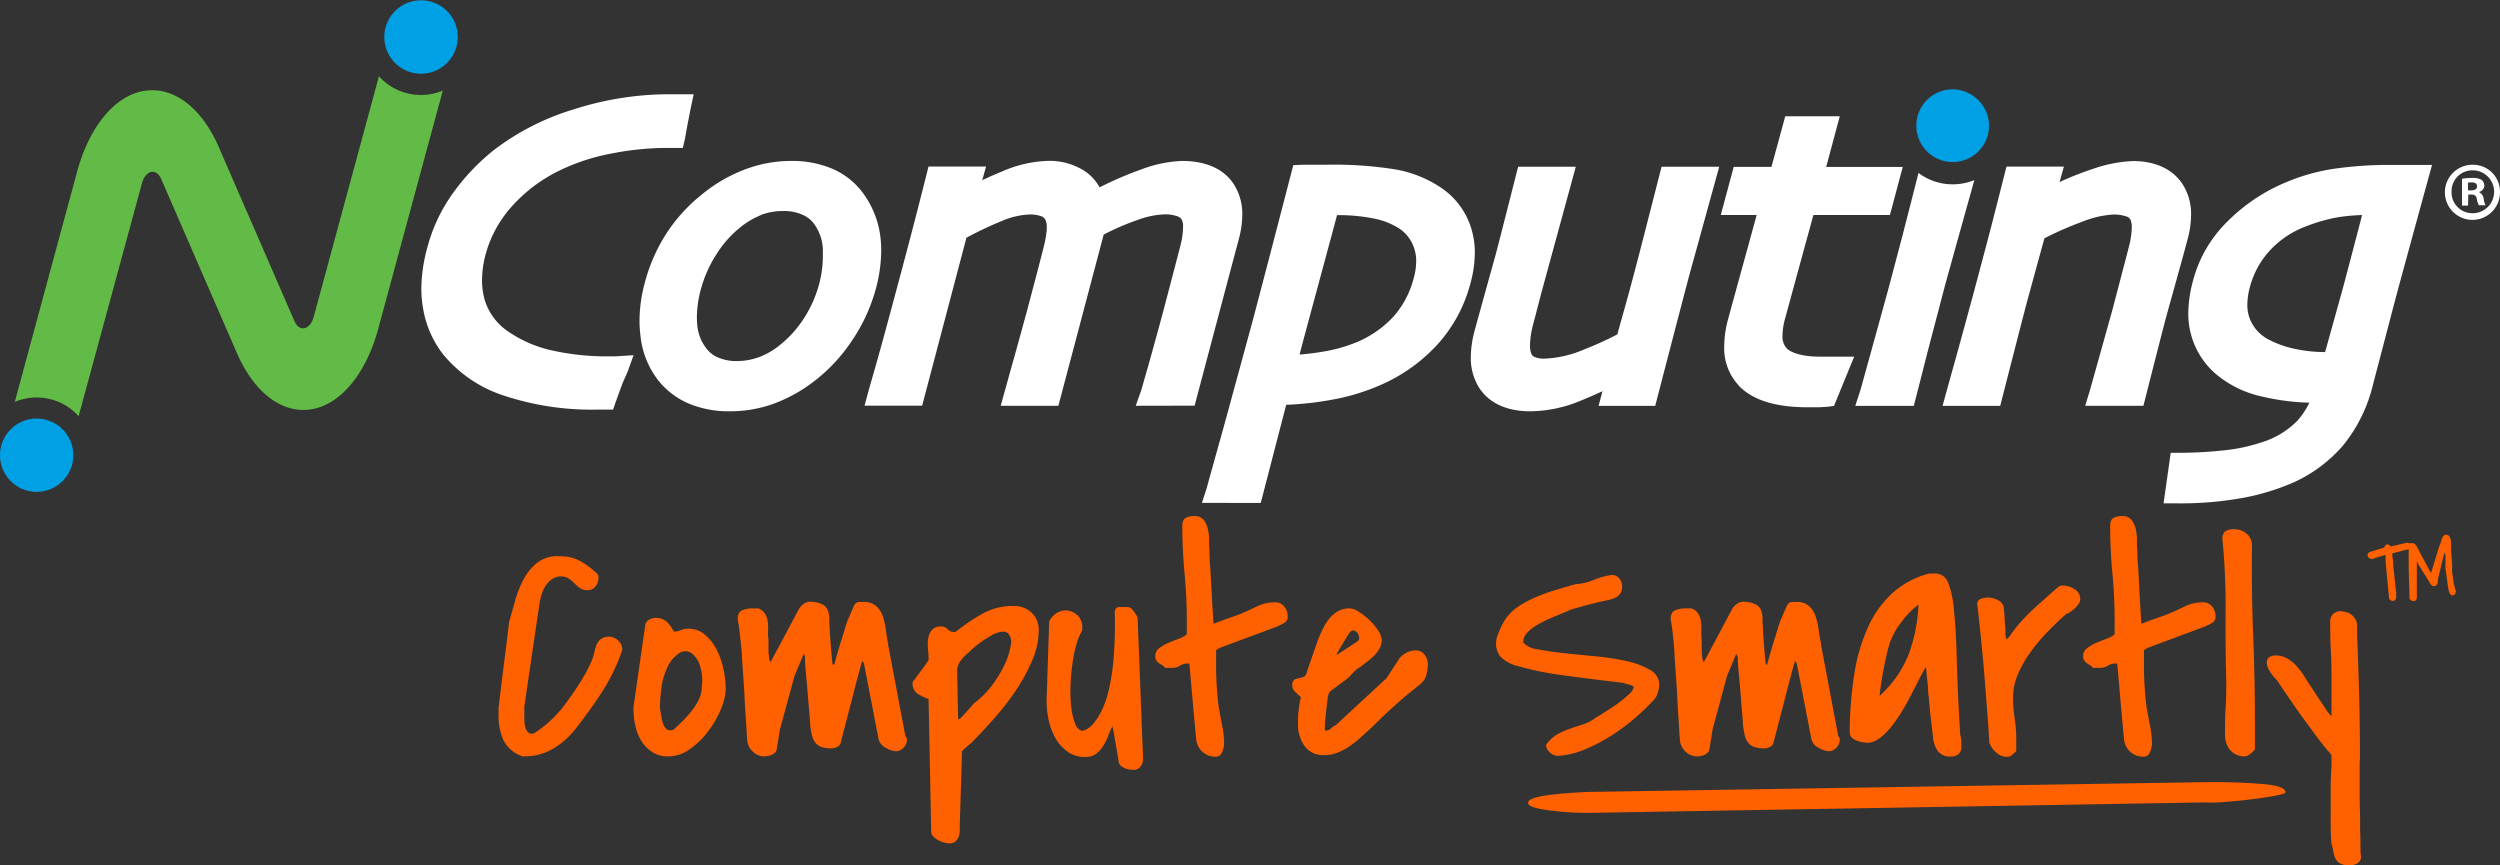
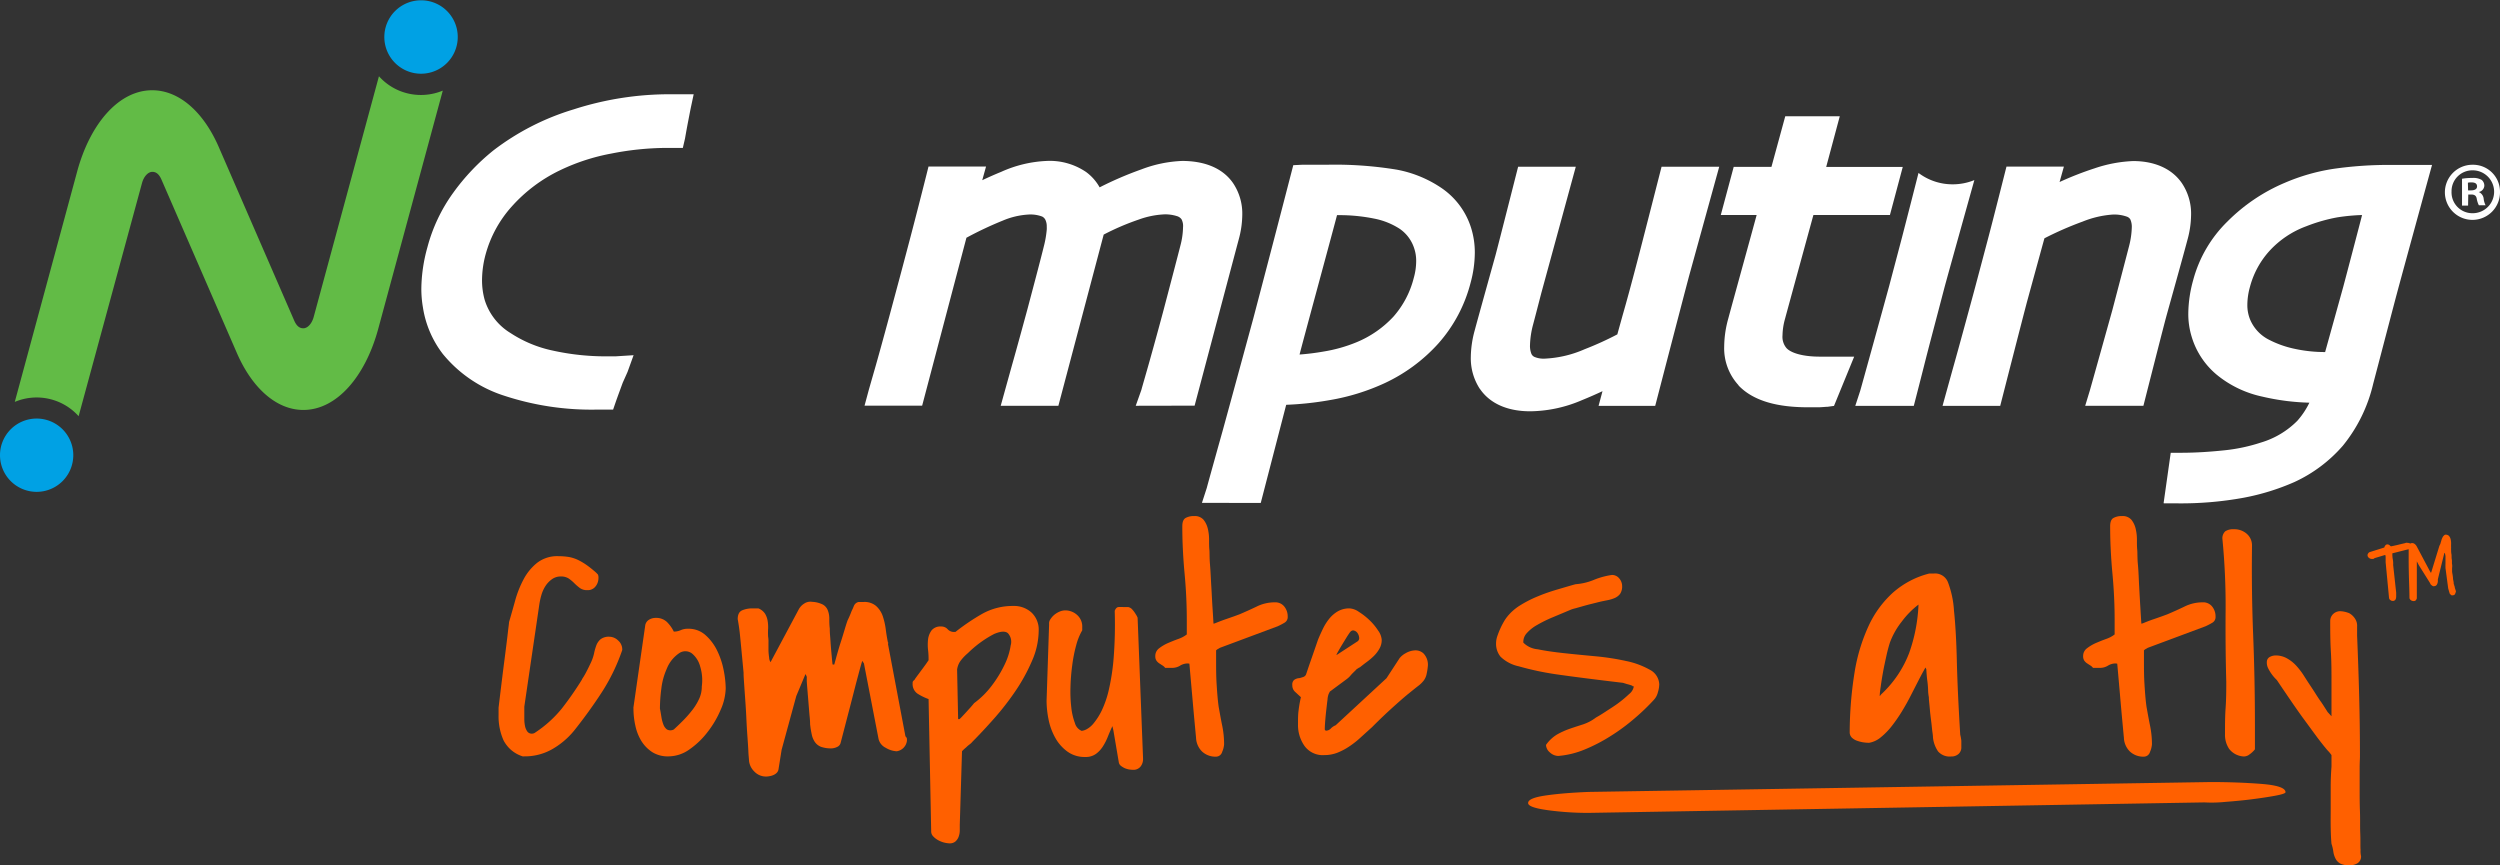
<svg xmlns="http://www.w3.org/2000/svg" id="5d6fa261-7741-4508-a4d5-60d4c3c4a528" data-name="Layer 1" viewBox="0 0 412.73 142.83">
  <rect x="0" y="0" width="412.73" height="142.83" fill="#333333" stroke="none" />
  <title>NComputing Compute Smartly-reverse</title>
  <path d="M78.84,9.85a6.06,6.06,0,1,1-6-6A6.05,6.05,0,0,1,78.84,9.85Z" transform="translate(-3.27 -3.8)" style="fill:#00a1e4" />
  <path d="M3.27,79a6.05,6.05,0,1,1,6.05,6A6.05,6.05,0,0,1,3.27,79Z" transform="translate(-3.27 -3.8)" style="fill:#00a1e4" />
  <path d="M72.76,19.48a9.29,9.29,0,0,1-6.93-3.09L55.06,56.12c-.3,1.11-1,1.88-1.72,1.88s-1.17-.52-1.51-1.3L39.39,28.08c-2.47-5.69-6.47-9.38-11-9.38-5.51,0-10.25,5.52-12.39,13.45l-10.29,38a9.31,9.31,0,0,1,10.54,2.36L26.72,34c.3-1.08,1-1.83,1.71-1.83s1.17.52,1.51,1.31l12.48,28.7c2.48,5.64,6.45,9.3,10.93,9.3,5.49,0,10.22-5.49,12.36-13.38L76.37,18.76A9.41,9.41,0,0,1,72.76,19.48Z" transform="translate(-3.27 -3.8)" style="fill:#62bb46" />
  <path d="M103.13,71.42H101.9a46,46,0,0,1-15.35-2.28h0a21.56,21.56,0,0,1-10.18-6.91h0a16.81,16.81,0,0,1-3.28-7.69h0a18.2,18.2,0,0,1-.26-3.08h0a26.28,26.28,0,0,1,1-6.83h0a27.16,27.16,0,0,1,4.26-9h0a35.86,35.86,0,0,1,6.64-7h0A41.3,41.3,0,0,1,98,21.85h0a51.57,51.57,0,0,1,15.85-2.49h3.94l-.49,2.31c-.08.39-.21,1.07-.39,2h0c-.18.92-.36,1.91-.55,3h0L116,28.22h-2.8a47.91,47.91,0,0,0-9,.93h0a33.53,33.53,0,0,0-8.45,2.75h0a25.39,25.39,0,0,0-8,6h0a19.5,19.5,0,0,0-4.28,7.79h0a16.63,16.63,0,0,0-.62,4.34h0a12.05,12.05,0,0,0,.44,3.29h0a9.79,9.79,0,0,0,4.29,5.48h0a20.38,20.38,0,0,0,7,2.89h0a40.38,40.38,0,0,0,8.69.94H104l.87,0h0l3-.19-1,2.77L106.07,67h0c-.36,1-.74,2-1.14,3.14h0l-.44,1.28Z" transform="translate(-3.27 -3.8)" style="fill:#fff" />
-   <path d="M123.72,71.7a17.07,17.07,0,0,1-6.8-1.3h0a12.81,12.81,0,0,1-5.13-4h0A14.43,14.43,0,0,1,109,59.17h0a19.57,19.57,0,0,1-.15-2.43h0a24.27,24.27,0,0,1,.87-6.26h0a28.4,28.4,0,0,1,3.48-8h0a27.1,27.1,0,0,1,5.94-6.57h0a25,25,0,0,1,7-4.09h0a21.44,21.44,0,0,1,7.66-1.45h0a16.93,16.93,0,0,1,7.11,1.39h0a12.35,12.35,0,0,1,5.1,4.29h0a15.26,15.26,0,0,1,2.64,7.14h0a18.81,18.81,0,0,1,.1,2h0a24.6,24.6,0,0,1-.9,6.34h0A28.46,28.46,0,0,1,144,59.92h0a27.88,27.88,0,0,1-6.36,6.85h0a25.22,25.22,0,0,1-6.56,3.65h0a21.11,21.11,0,0,1-7.39,1.28h0Zm5.13-32.37a13.26,13.26,0,0,0-3.53,2.14h0a17.5,17.5,0,0,0-3.82,4.39h0A20.31,20.31,0,0,0,119,51.47h0a18.32,18.32,0,0,0-.68,4.71h0a12,12,0,0,0,.06,1.22h0a7.23,7.23,0,0,0,1.69,4.15h0A4.67,4.67,0,0,0,122,62.89h0a7.55,7.55,0,0,0,2.92.52h0a10.77,10.77,0,0,0,3.69-.66h0a12.27,12.27,0,0,0,3.43-2h0a18.21,18.21,0,0,0,4-4.47h0a20.12,20.12,0,0,0,2.45-5.53h0a18.21,18.21,0,0,0,.63-4.64h0c0-.39,0-.78,0-1.17h0a7.67,7.67,0,0,0-1.53-4.28h0a4.6,4.6,0,0,0-1.94-1.45h0a7.33,7.33,0,0,0-3-.57h0a10.34,10.34,0,0,0-3.75.64Z" transform="translate(-3.27 -3.8)" style="fill:#fff" />
  <path d="M190.77,70.79l.94-2.64h0c0-.06.92-3.21,1.34-4.72h0c.84-3,1.63-5.87,2.34-8.54h0c.28-1.06,2.47-9.39,2.76-10.57h0a12.65,12.65,0,0,0,.43-3h0a2.39,2.39,0,0,0-.25-1.32h0a1.42,1.42,0,0,0-.76-.52h0a6.37,6.37,0,0,0-2.08-.29h0a14.36,14.36,0,0,0-4.26.87h0a41.39,41.39,0,0,0-5.75,2.47h0L178,70.79h-9.52l1.86-6.7c.74-2.57,2.52-9.13,2.52-9.13l1.41-5.33q.94-3.57,1.35-5.24h0a16.74,16.74,0,0,0,.46-2.68h0a4.29,4.29,0,0,0,0-.49h0a2.45,2.45,0,0,0-.17-1h0a1.19,1.19,0,0,0-.59-.67h0a5.47,5.47,0,0,0-2.27-.33h0a12.66,12.66,0,0,0-4.23,1h0a59.07,59.07,0,0,0-6,2.83h0l-7.31,27.72H146l.65-2.41c.06-.23.45-1.58,1.18-4.13h0c.72-2.53,1.88-6.75,3.45-12.64h0c.52-1.92,1.21-4.52,2.07-7.78h0q1.29-4.89,2.85-11.08h0l.36-1.44h9.5l-.63,2.26c1-.47,2-.92,3.13-1.38h0a20.32,20.32,0,0,1,7.49-1.8h0a10.66,10.66,0,0,1,6.53,1.83h0a7.92,7.92,0,0,1,2.23,2.53h0a57.46,57.46,0,0,1,6.85-2.95h0a21.15,21.15,0,0,1,6.77-1.41h0c3.57,0,6.64,1.1,8.41,3.66h0a9,9,0,0,1,1.52,5.24h0a15.69,15.69,0,0,1-.57,4h0c-.67,2.5-7.3,27.5-7.3,27.5Z" transform="translate(-3.27 -3.8)" style="fill:#fff" />
  <path d="M201.7,86.82l.81-2.5c0-.08,2.68-9.66,2.68-9.66,1.67-6.09,5-18.33,5-18.33C211,53.26,213,45.61,213,45.61c1.07-4.07,3.42-13.15,3.42-13.15l.36-1.39L218.2,31l2.31,0h1.71a62.9,62.9,0,0,1,11.65.81h0a19.49,19.49,0,0,1,7.41,3.05h0a12.47,12.47,0,0,1,4.85,6.54h0a13.54,13.54,0,0,1,.62,4.15h0a19.23,19.23,0,0,1-.69,4.91h0a24.11,24.11,0,0,1-5.35,10.07h0a27.6,27.6,0,0,1-8.79,6.5h0a35.68,35.68,0,0,1-9.09,2.82h0a53.11,53.11,0,0,1-7.22.78h0l-4.2,16.2Zm16.12-24.49h0a39.6,39.6,0,0,0,3.94-.49h0a24.53,24.53,0,0,0,5.49-1.55h0a17.32,17.32,0,0,0,6.06-4.21h0a15.3,15.3,0,0,0,3.37-6.43h0a10.26,10.26,0,0,0,.39-2.74h0a6.43,6.43,0,0,0-.35-2.18h0a6.21,6.21,0,0,0-2.38-3.16h0a11.93,11.93,0,0,0-4.2-1.68h0a28.78,28.78,0,0,0-6-.57H224C223.85,40,218,61.5,217.82,62.33Z" transform="translate(-3.27 -3.8)" style="fill:#fff" />
  <path d="M247.58,68a9.2,9.2,0,0,1-1.49-5.26h0a17.19,17.19,0,0,1,.65-4.42h0c.5-1.89,3.42-12.36,3.42-12.36.57-2.13,3.74-14.63,3.74-14.63h9.52l-5.7,20.88c-.63,2.43-1.07,4.14-1.34,5.14h0a14.62,14.62,0,0,0-.52,3.43h0a3.58,3.58,0,0,0,.23,1.43h0a1,1,0,0,0,.5.51h0a3.87,3.87,0,0,0,1.67.29h0a18.43,18.43,0,0,0,6.63-1.56h0A52.16,52.16,0,0,0,270.28,59h0c.18-.66.47-1.7.87-3.14h0q1-3.47,2.35-8.64h0c.65-2.45,4.08-15.89,4.08-15.89h9.52l-4.92,17.83c-.81,3-5.65,21.65-5.65,21.65h-9.35l.65-2.43c-1.07.5-2.2,1-3.41,1.49h0A22.13,22.13,0,0,1,256,71.7h-.14c-3.52,0-6.55-1.16-8.28-3.72Z" transform="translate(-3.27 -3.8)" style="fill:#fff" />
  <path d="M290.29,67.4A9,9,0,0,1,287.92,61h0a17.65,17.65,0,0,1,.68-4.63h0c.7-2.61,3.77-13.71,4.68-17.08h-5.92l2.13-7.94h6.23L298,23H307l-2.24,8.36H317.4l-2.12,7.94H302.65c-.21.74-4.16,15.18-4.69,17.15h0a10.53,10.53,0,0,0-.41,2.69h0a2.89,2.89,0,0,0,.64,2.11h0c.64.73,2.48,1.45,5.69,1.43h1.48l1.17,0h2.85l-3.33,8.13-1.09.15c-.36,0-.74.06-1.43.08h0c-.67,0-1.25,0-1.75,0h0c-5,0-9-1-11.49-3.6Z" transform="translate(-3.27 -3.8)" style="fill:#fff" />
  <path d="M347.52,70.79l.75-2.47C348.45,67.72,352,55,352,55c.32-1.22,2.5-9.52,2.77-10.6h0a13.69,13.69,0,0,0,.44-3h0a3,3,0,0,0-.25-1.4h0a1.14,1.14,0,0,0-.64-.46h0a6.22,6.22,0,0,0-2.22-.32h0a16.21,16.21,0,0,0-5,1.16h0a55.66,55.66,0,0,0-6.31,2.76h0c-.2.7-2.83,10.31-2.83,10.31-.73,2.72-4.47,17.35-4.47,17.35h-9.52s1.1-4,1.87-6.75h0c.77-2.7,3.31-12.08,3.31-12.08.66-2.46,2.3-8.66,2.3-8.66.88-3.3,3.07-12,3.07-12H344l-.71,2.54a53.45,53.45,0,0,1,5.81-2.27h0a22.48,22.48,0,0,1,6.34-1.19h0c3.37,0,6.33,1.15,8.05,3.66h0A9,9,0,0,1,365,39.28h0a15.91,15.91,0,0,1-.6,4.12h0c-.79,3-3.2,11.57-3.56,12.9h0c-.57,2.12-3.71,14.49-3.71,14.49Z" transform="translate(-3.27 -3.8)" style="fill:#fff" />
  <path d="M360.47,86.82l1.17-8.27,1.64,0c2.71,0,5.16-.19,7.34-.42h0a28.59,28.59,0,0,0,5.91-1.27h0a14.1,14.1,0,0,0,6-3.58h0a12.91,12.91,0,0,0,2-3h0a38,38,0,0,1-7.76-1h0a17.69,17.69,0,0,1-7.48-3.57h0a13,13,0,0,1-4.2-6.34h0a12.85,12.85,0,0,1-.55-3.83h0a21.24,21.24,0,0,1,.81-5.51h0A21.16,21.16,0,0,1,371,40.37h0A29.63,29.63,0,0,1,380.42,34h0a32.87,32.87,0,0,1,8.12-2.33h0a64.22,64.22,0,0,1,9.7-.64h6.54S400,48.44,399,52.18h0c-.68,2.53-3.35,12.78-3.94,15h0a25.25,25.25,0,0,1-5,10.2h0a23.69,23.69,0,0,1-8,6h0a38.33,38.33,0,0,1-8.37,2.59h0a57.39,57.39,0,0,1-11,.93h-2.2Zm28.69-47.14A27.59,27.59,0,0,0,384,41.16h0a15.49,15.49,0,0,0-6,4h0a14.25,14.25,0,0,0-3.28,6h0a11.09,11.09,0,0,0-.43,2.93h0a6.3,6.3,0,0,0,.45,2.45h0a6.58,6.58,0,0,0,3.07,3.32h0a16.55,16.55,0,0,0,4.07,1.48h0a23.43,23.43,0,0,0,5.25.58h0c.18-.64,3-10.8,3-10.8.45-1.68,2.62-9.93,3.1-11.82h0a32,32,0,0,0-4,.37Z" transform="translate(-3.27 -3.8)" style="fill:#fff" />
-   <path d="M331.64,24.6a6,6,0,1,1-6.05-6.05A6.05,6.05,0,0,1,331.64,24.6Z" transform="translate(-3.27 -3.8)" style="fill:#00a1e4" />
  <path d="M325.57,34.23A9.31,9.31,0,0,1,320,32.35h0c-.19.76-2,7.85-2.71,10.58-.76,2.9-1.47,5.56-2.11,8-.75,2.76-4.72,17.13-4.8,17.37l-.82,2.51h9.66s.84-3.23,1.68-6.56,2-7.68,3.43-13.15c.62-2.29,4.89-17.57,4.89-17.57A9.4,9.4,0,0,1,325.57,34.23Z" transform="translate(-3.27 -3.8)" style="fill:#fff" />
  <path d="M416,35.42A4.55,4.55,0,1,1,411.46,31,4.45,4.45,0,0,1,416,35.42Zm-8,0A3.44,3.44,0,0,0,411.49,39a3.54,3.54,0,0,0,0-7.08A3.44,3.44,0,0,0,408,35.42Zm2.73,2.32h-1V33.31a9.15,9.15,0,0,1,1.7-.13,2.74,2.74,0,0,1,1.54.32,1.21,1.21,0,0,1,.44,1,1.13,1.13,0,0,1-.92,1v0a1.34,1.34,0,0,1,.81,1.08,3.21,3.21,0,0,0,.32,1.11h-1.11a4,4,0,0,1-.35-1.08c-.08-.48-.35-.7-.92-.7h-.48Zm0-2.51h.48c.57,0,1-.19,1-.65s-.3-.67-.95-.67a2.24,2.24,0,0,0-.56.05Z" transform="translate(-3.27 -3.8)" style="fill:#fff" />
  <path d="M85.58,120.63q.63-5.25,1-8.09c.24-1.89.42-3.29.52-4.2s.21-1.67.21-1.84c.32-1.09.65-2.26,1-3.52a17.1,17.1,0,0,1,1.39-3.52,8.66,8.66,0,0,1,2.23-2.73,5.41,5.41,0,0,1,3.52-1.11,11,11,0,0,1,1.71.13,6,6,0,0,1,1.45.45A10.63,10.63,0,0,1,100,97c.43.3.9.66,1.39,1.08a5.7,5.7,0,0,1,.6.58,1.44,1.44,0,0,1,.08.63,2.19,2.19,0,0,1-.47,1.31,1.61,1.61,0,0,1-1.37.63,2,2,0,0,1-1.21-.34,8.23,8.23,0,0,1-.92-.79,6.35,6.35,0,0,0-.94-.79,2.29,2.29,0,0,0-1.29-.34,2.46,2.46,0,0,0-1.47.45,4.16,4.16,0,0,0-1.08,1.13,5.68,5.68,0,0,0-.68,1.52,11.88,11.88,0,0,0-.34,1.58l-2.47,16.81c0,.07,0,.24,0,.5s0,.46,0,.6v.92a5.77,5.77,0,0,0,.1,1.1,2.45,2.45,0,0,0,.37.95.9.9,0,0,0,.79.39.92.92,0,0,0,.58-.21,19.35,19.35,0,0,0,4.33-3.91A52.94,52.94,0,0,0,99.34,116c0-.07.13-.24.29-.5s.32-.55.47-.84.31-.6.45-.9l.31-.65a7.2,7.2,0,0,0,.48-1.42,8.81,8.81,0,0,1,.39-1.37,2.44,2.44,0,0,1,.71-1,2.24,2.24,0,0,1,1.47-.4,2.1,2.1,0,0,1,1.42.63A1.94,1.94,0,0,1,106,111v.11a31.86,31.86,0,0,1-3.39,7q-2.07,3.19-4.59,6.35a13,13,0,0,1-3.63,3.05,9.13,9.13,0,0,1-4.57,1.16h-.26A5.33,5.33,0,0,1,86.39,126a9.74,9.74,0,0,1-.81-4.12Z" transform="translate(-3.27 -3.8)" style="fill:#ff6000" />
  <path d="M107.84,120.63l1.94-13.5a1.33,1.33,0,0,1,.61-1,2.07,2.07,0,0,1,1.13-.32,2.55,2.55,0,0,1,1.84.66,5.8,5.8,0,0,1,1.15,1.6h0a2.71,2.71,0,0,0,1.13-.23,2.89,2.89,0,0,1,1.24-.24,4.16,4.16,0,0,1,2.86,1.05,8.16,8.16,0,0,1,1.92,2.55,13.06,13.06,0,0,1,1.08,3.23,16.68,16.68,0,0,1,.34,3,9.32,9.32,0,0,1-.82,3.52,16.25,16.25,0,0,1-2.15,3.67,13.29,13.29,0,0,1-3,2.89,6,6,0,0,1-3.42,1.16A4.83,4.83,0,0,1,111,128a5.94,5.94,0,0,1-1.84-1.86,8,8,0,0,1-1-2.55,12.8,12.8,0,0,1-.31-2.78Zm4.41.31c.07.35.14.76.21,1.21a6.06,6.06,0,0,0,.32,1.24,1.84,1.84,0,0,0,.6.84,1.19,1.19,0,0,0,1.13,0q.69-.63,1.47-1.41a18.65,18.65,0,0,0,1.5-1.69,9.33,9.33,0,0,0,1.18-1.89,4.74,4.74,0,0,0,.47-2.1,7.7,7.7,0,0,0-.26-3.28,4.17,4.17,0,0,0-1.34-2.16,1.81,1.81,0,0,0-2-.15,5.56,5.56,0,0,0-2.2,2.7,11,11,0,0,0-.87,3.18,25.58,25.58,0,0,0-.24,3.34Z" transform="translate(-3.27 -3.8)" style="fill:#ff6000" />
-   <path d="M125.45,108.78c-.09-.93-.22-1.84-.39-2.76,0-.77.25-1.26.76-1.47a4.3,4.3,0,0,1,1.66-.31h1a2.41,2.41,0,0,1,1.1.89,3.29,3.29,0,0,1,.42,1.16,6.28,6.28,0,0,1,.08,1.31,11.31,11.31,0,0,0,0,1.31,4.68,4.68,0,0,1,.06.9c0,.42,0,.86,0,1.31s.06.88.11,1.26a1.47,1.47,0,0,0,.23.74l4.63-8.67a2.58,2.58,0,0,1,.92-1,1.85,1.85,0,0,1,1.34-.29,4.4,4.4,0,0,1,1.73.44,1.85,1.85,0,0,1,.81.9,3.66,3.66,0,0,1,.27,1.34c0,.52,0,1.1.08,1.73,0,.21,0,.6.05,1.18s.08,1.18.13,1.81.11,1.23.16,1.79.09,1,.13,1.16H141l.39-1.42c.2-.7.41-1.44.66-2.21s.47-1.5.68-2.2.37-1.2.48-1.48l.21-.44c.1-.23.21-.47.31-.74s.21-.51.32-.73l.21-.5a1.08,1.08,0,0,1,.76-.61l.87,0a2.92,2.92,0,0,1,2,.65A4,4,0,0,1,149,105.5a11.61,11.61,0,0,1,.5,2.18c.1.79.22,1.51.36,2.18,0,0,.06,0,.06.08a.16.16,0,0,1-.06.13l2.89,15.29a.79.79,0,0,1,.24.36,2.46,2.46,0,0,1,0,.43,2,2,0,0,1-1.68,1.68,3.9,3.9,0,0,1-1.82-.58,2.17,2.17,0,0,1-1.18-1.47l-2.41-12.45-.27-.42c-.07.17-.22.67-.44,1.49s-.5,1.86-.82,3.1-.67,2.64-1.08,4.18l-1.23,4.73a1,1,0,0,1-.6.71,2.25,2.25,0,0,1-.87.23,5,5,0,0,1-1.79-.26,2.23,2.23,0,0,1-1-.79,3.42,3.42,0,0,1-.52-1.26,15.6,15.6,0,0,1-.27-1.68c0-.14,0-.64-.1-1.5l-.24-2.94c-.09-1.1-.18-2.21-.29-3.33s-.17-2-.21-2.68v-.5a.69.69,0,0,0,0-.21,3.61,3.61,0,0,0-.21-.45l-1.52,3.63-2.42,8.87-.52,3.26a1.05,1.05,0,0,1-.29.55,1.76,1.76,0,0,1-.56.37,2.49,2.49,0,0,1-.63.18,2.85,2.85,0,0,1-.52.06,2.64,2.64,0,0,1-2-.84,2.88,2.88,0,0,1-.87-1.84c0-.25-.07-.73-.1-1.45s-.09-1.56-.16-2.54-.13-2-.18-3.1-.12-2.12-.19-3.1-.13-1.84-.18-2.58-.08-1.22-.08-1.47v-.21Q125.59,110.17,125.45,108.78Z" transform="translate(-3.27 -3.8)" style="fill:#ff6000" />
+   <path d="M125.45,108.78c-.09-.93-.22-1.84-.39-2.76,0-.77.25-1.26.76-1.47a4.3,4.3,0,0,1,1.66-.31h1a2.41,2.41,0,0,1,1.1.89,3.29,3.29,0,0,1,.42,1.16,6.28,6.28,0,0,1,.08,1.31,11.31,11.31,0,0,0,0,1.31,4.68,4.68,0,0,1,.06.9c0,.42,0,.86,0,1.31s.06.88.11,1.26a1.47,1.47,0,0,0,.23.74l4.63-8.67a2.58,2.58,0,0,1,.92-1,1.85,1.85,0,0,1,1.34-.29,4.4,4.4,0,0,1,1.73.44,1.85,1.85,0,0,1,.81.9,3.66,3.66,0,0,1,.27,1.34c0,.52,0,1.1.08,1.73,0,.21,0,.6.05,1.18s.08,1.18.13,1.81.11,1.23.16,1.79.09,1,.13,1.16H141l.39-1.42c.2-.7.41-1.44.66-2.21s.47-1.5.68-2.2.37-1.2.48-1.48l.21-.44c.1-.23.21-.47.31-.74s.21-.51.32-.73l.21-.5a1.08,1.08,0,0,1,.76-.61l.87,0a2.92,2.92,0,0,1,2,.65A4,4,0,0,1,149,105.5a11.61,11.61,0,0,1,.5,2.18c.1.79.22,1.51.36,2.18,0,0,.06,0,.06.08a.16.16,0,0,1-.06.13l2.89,15.29a.79.79,0,0,1,.24.36,2.46,2.46,0,0,1,0,.43,2,2,0,0,1-1.68,1.68,3.9,3.9,0,0,1-1.82-.58,2.17,2.17,0,0,1-1.18-1.47l-2.41-12.45-.27-.42c-.07.17-.22.67-.44,1.49s-.5,1.86-.82,3.1-.67,2.64-1.08,4.18l-1.23,4.73a1,1,0,0,1-.6.71,2.25,2.25,0,0,1-.87.23,5,5,0,0,1-1.79-.26,2.23,2.23,0,0,1-1-.79,3.42,3.42,0,0,1-.52-1.26,15.6,15.6,0,0,1-.27-1.68c0-.14,0-.64-.1-1.5l-.24-2.94s-.17-2-.21-2.68v-.5a.69.69,0,0,0,0-.21,3.61,3.61,0,0,0-.21-.45l-1.52,3.63-2.42,8.87-.52,3.26a1.05,1.05,0,0,1-.29.55,1.76,1.76,0,0,1-.56.37,2.49,2.49,0,0,1-.63.18,2.85,2.85,0,0,1-.52.06,2.64,2.64,0,0,1-2-.84,2.88,2.88,0,0,1-.87-1.84c0-.25-.07-.73-.1-1.45s-.09-1.56-.16-2.54-.13-2-.18-3.1-.12-2.12-.19-3.1-.13-1.84-.18-2.58-.08-1.22-.08-1.47v-.21Q125.59,110.17,125.45,108.78Z" transform="translate(-3.27 -3.8)" style="fill:#ff6000" />
  <path d="M156.57,119.21a9.05,9.05,0,0,1-1.82-.89,1.92,1.92,0,0,1-.81-1.74.46.46,0,0,1,.16-.42.81.81,0,0,0,.26-.31c.07-.11.21-.3.42-.58l.68-.92c.25-.33.48-.65.69-.94l.42-.61c0-.45,0-1-.08-1.65a8,8,0,0,1,0-1.84,3.14,3.14,0,0,1,.6-1.47,1.89,1.89,0,0,1,1.58-.61,1.38,1.38,0,0,1,1.05.45,1.38,1.38,0,0,0,1,.45H161a35.42,35.42,0,0,1,4.44-3,10.25,10.25,0,0,1,5.12-1.29,4.28,4.28,0,0,1,3,1.08,3.87,3.87,0,0,1,1.19,3,12.58,12.58,0,0,1-1.11,5,29.76,29.76,0,0,1-2.75,5,45.06,45.06,0,0,1-3.58,4.59q-1.92,2.16-3.49,3.73a2.56,2.56,0,0,1-.47.45,4.74,4.74,0,0,0-.58.5,7.46,7.46,0,0,0-.68.63L161.72,140c0,.32,0,.65,0,1a3.05,3.05,0,0,1-.21,1,1.9,1.9,0,0,1-.53.74,1.46,1.46,0,0,1-1,.29,4.25,4.25,0,0,1-1.84-.53,3.15,3.15,0,0,1-.81-.63A1.17,1.17,0,0,1,157,141Zm4.88,3.31h.21s.15-.1.34-.31l.69-.74.79-.87c.26-.29.46-.53.6-.71A14.12,14.12,0,0,0,167,117a19.69,19.69,0,0,0,2.13-3.49,11,11,0,0,0,1-3.18,2.08,2.08,0,0,0-.47-2c-.44-.37-1.19-.32-2.26.13a17.94,17.94,0,0,0-4.33,3.16,7.77,7.77,0,0,0-1.16,1.2,3.13,3.13,0,0,0-.63,1.53Z" transform="translate(-3.27 -3.8)" style="fill:#ff6000" />
  <path d="M186.92,123.68c-.25.52-.49,1.09-.74,1.7a8.88,8.88,0,0,1-.84,1.66,4.51,4.51,0,0,1-1.15,1.23,2.84,2.84,0,0,1-1.74.5,4.82,4.82,0,0,1-3-.92,7,7,0,0,1-2-2.31,10.26,10.26,0,0,1-1.08-3,16.07,16.07,0,0,1-.32-3l.42-12.71a1.16,1.16,0,0,1,.19-.76,3.31,3.31,0,0,1,.63-.74,3.5,3.5,0,0,1,.89-.55,2.38,2.38,0,0,1,.92-.21,2.92,2.92,0,0,1,2,.76,2.55,2.55,0,0,1,.84,2v.53a9.86,9.86,0,0,0-1,2.47,23.51,23.51,0,0,0-.65,3.28,32.37,32.37,0,0,0-.29,3.6,22.36,22.36,0,0,0,.13,3.36,10.61,10.61,0,0,0,.6,2.6,1.94,1.94,0,0,0,1.11,1.29,2.31,2.31,0,0,0,.81-.26,3.89,3.89,0,0,0,1.18-1,10.78,10.78,0,0,0,1.32-2.08,16.45,16.45,0,0,0,1.2-3.54,36.05,36.05,0,0,0,.79-5.36,70.88,70.88,0,0,0,.16-7.57q.21-.57.6-.63a7.37,7.37,0,0,1,.82,0c.31,0,.58,0,.79,0a1.21,1.21,0,0,1,.68.39,4.63,4.63,0,0,1,.58.79,3,3,0,0,1,.31.58l.9,23.27a2,2,0,0,1-.42,1.31,1.48,1.48,0,0,1-1.21.53,5.27,5.27,0,0,1-.63-.05,3.43,3.43,0,0,1-.74-.21,3.14,3.14,0,0,1-.66-.4.93.93,0,0,1-.34-.55l-.89-5.25Z" transform="translate(-3.27 -3.8)" style="fill:#ff6000" />
  <path d="M199.41,113.33a2.41,2.41,0,0,0-1.31.36,2.46,2.46,0,0,1-1.37.37l-.55,0-.55,0a1.58,1.58,0,0,0-.48-.42l-.52-.34a1.75,1.75,0,0,1-.45-.45,1.27,1.27,0,0,1-.18-.73,1.56,1.56,0,0,1,.63-1.29,7,7,0,0,1,1.47-.87c.56-.24,1.13-.47,1.71-.68a4.87,4.87,0,0,0,1.39-.74v-2.31q0-3.89-.37-7.8c-.24-2.61-.37-5.19-.37-7.75,0-.7.18-1.15.53-1.36a2.74,2.74,0,0,1,1.42-.32,1.91,1.91,0,0,1,1.55.6,3.71,3.71,0,0,1,.71,1.48,7.71,7.71,0,0,1,.21,1.83c0,.65,0,1.2.05,1.66s0,1.26.1,2.42.14,2.38.22,3.67.13,2.52.21,3.68.12,2,.15,2.42c.14,0,.41-.13.82-.29s.83-.32,1.28-.47l1.29-.45.87-.32c.91-.38,1.85-.81,2.84-1.28a6.7,6.7,0,0,1,3-.71,1.89,1.89,0,0,1,1.6.71,2.59,2.59,0,0,1,.55,1.65,1.07,1.07,0,0,1-.52,1c-.35.21-.72.4-1.1.58l-9.57,3.57a2.48,2.48,0,0,1-.31.18,1.34,1.34,0,0,0-.32.24v1.68c0,1.23,0,2.5.08,3.81s.17,2.58.34,3.81c.18,1,.37,2.08.58,3.1a15.31,15.31,0,0,1,.32,3.1,3.71,3.71,0,0,1-.32,1.26,1.06,1.06,0,0,1-1,.79,3.25,3.25,0,0,1-2.31-.84,3.35,3.35,0,0,1-1-2.26c-.17-1.82-.36-3.82-.55-6s-.38-4.26-.55-6.25Z" transform="translate(-3.27 -3.8)" style="fill:#ff6000" />
  <path d="M239,113.75a11.2,11.2,0,0,1-.24,1.47,2.64,2.64,0,0,1-.45.94,4.62,4.62,0,0,1-.89.87c-.39.3-.91.72-1.58,1.26s-1.48,1.25-2.46,2.13-2.18,2-3.58,3.41L228,125.46a15.36,15.36,0,0,1-1.87,1.5,10.36,10.36,0,0,1-2,1.08,5.86,5.86,0,0,1-2.2.42,3.73,3.73,0,0,1-3.31-1.53,6,6,0,0,1-1.06-3.52c0-.87,0-1.61.08-2.2a20.15,20.15,0,0,1,.4-2.31l-1-.92a1.43,1.43,0,0,1-.42-1.08,1,1,0,0,1,.29-.84,1.67,1.67,0,0,1,.68-.29c.26,0,.52-.11.76-.18a.81.81,0,0,0,.53-.42l.39-1.16c.19-.56.4-1.15.61-1.76l.6-1.73.39-1.13c.25-.6.52-1.2.82-1.82a8.59,8.59,0,0,1,1.05-1.65,5.16,5.16,0,0,1,1.42-1.21,3.79,3.79,0,0,1,1.92-.47,3,3,0,0,1,1.54.58,10.8,10.8,0,0,1,1.77,1.39,9.28,9.28,0,0,1,1.41,1.71,2.91,2.91,0,0,1,.58,1.52,2.83,2.83,0,0,1-.37,1.44,5.31,5.31,0,0,1-.92,1.21,10.62,10.62,0,0,1-1.18,1c-.42.31-.8.61-1.15.89a.45.45,0,0,0-.21.1,1.43,1.43,0,0,1-.27.16l-.23.24-.4.39q-.21.21-.39.42l-.24.27a5.67,5.67,0,0,1-.6.49l-1,.74-1,.74c-.29.22-.49.37-.6.44l-.21.42a3.32,3.32,0,0,0-.18.92c-.06.47-.12,1-.19,1.6s-.13,1.2-.18,1.82-.08,1.11-.08,1.49a.18.18,0,0,0,.05.11.29.29,0,0,0,.16.1,1.13,1.13,0,0,0,.79-.36,2.2,2.2,0,0,1,.79-.53l8.4-7.77,2.16-3.31a3.22,3.22,0,0,1,1-.82,3.39,3.39,0,0,1,1.55-.47,1.93,1.93,0,0,1,1.39.5A2.68,2.68,0,0,1,239,113.75Zm-11.56-4.1a.67.67,0,0,0,.21-.63,1.56,1.56,0,0,0-.29-.74,1,1,0,0,0-.6-.39q-.37-.08-.69.39c-.1.14-.29.42-.55.84l-.79,1.29c-.26.44-.48.82-.65,1.13s-.21.44-.11.37Z" transform="translate(-3.27 -3.8)" style="fill:#ff6000" />
  <path d="M258.5,126.78a6.07,6.07,0,0,1,1.86-1.74,13,13,0,0,1,2.1-.94c.72-.25,1.44-.48,2.16-.71a7.47,7.47,0,0,0,2.13-1.13c.38-.21.92-.53,1.63-1s1.39-.88,2.07-1.39a19.35,19.35,0,0,0,1.79-1.5,2,2,0,0,0,.76-1.26,0,0,0,0,0-.05,0c-.07,0-.11,0-.11,0l-.11-.11a6.84,6.84,0,0,0-.84-.26l-.68-.21q-6.78-.8-10.9-1.39A47.54,47.54,0,0,1,254,113.8a6.17,6.17,0,0,1-3-1.58,3.36,3.36,0,0,1-.74-2.26,3.65,3.65,0,0,1,.21-1.15,13.19,13.19,0,0,1,.5-1.26,11.39,11.39,0,0,1,.6-1.16,6.28,6.28,0,0,1,.58-.84,8.49,8.49,0,0,1,2.21-1.89,19.21,19.21,0,0,1,2.94-1.47c1-.42,2.11-.79,3.18-1.1s2-.6,2.91-.84a9.88,9.88,0,0,0,3-.71,12.45,12.45,0,0,1,3-.82,1.52,1.52,0,0,1,1.21.58,1.93,1.93,0,0,1,.47,1.21,2.19,2.19,0,0,1-.34,1.34,2.23,2.23,0,0,1-.89.68,6,6,0,0,1-1.24.37c-.45.09-.91.18-1.36.29l-1.16.29q-.74.18-1.47.39l-1.31.37a4.31,4.31,0,0,0-.69.21l-3.07,1.29A21.23,21.23,0,0,0,257,107a6.46,6.46,0,0,0-1.68,1.34,2.12,2.12,0,0,0-.56,1.55v0a3.78,3.78,0,0,0,2.37,1.1c1.22.25,2.67.46,4.33.64s3.42.35,5.26.52a41,41,0,0,1,5.07.79,13.29,13.29,0,0,1,3.83,1.42,2.83,2.83,0,0,1,1.58,2.41,4.82,4.82,0,0,1-.24,1.37,2.73,2.73,0,0,1-.66,1.21,35.1,35.1,0,0,1-3.12,3,32.12,32.12,0,0,1-3.92,2.91,27.49,27.49,0,0,1-4.33,2.26,14.46,14.46,0,0,1-4.39,1.08,2.06,2.06,0,0,1-1.36-.55A1.73,1.73,0,0,1,258.5,126.78Z" transform="translate(-3.27 -3.8)" style="fill:#ff6000" />
-   <path d="M279.47,108.78c-.09-.93-.22-1.84-.39-2.76,0-.77.25-1.26.76-1.47a4.3,4.3,0,0,1,1.66-.31h1.05a2.41,2.41,0,0,1,1.1.89,3.29,3.29,0,0,1,.42,1.16,6.28,6.28,0,0,1,.08,1.31,11.31,11.31,0,0,0,0,1.31,4.68,4.68,0,0,1,.06.9c0,.42,0,.86,0,1.31s.06.88.11,1.26a1.36,1.36,0,0,0,.24.74l4.62-8.67a2.58,2.58,0,0,1,.92-1,1.85,1.85,0,0,1,1.34-.29,4.36,4.36,0,0,1,1.73.44,1.92,1.92,0,0,1,.82.9,3.89,3.89,0,0,1,.26,1.34c0,.52,0,1.1.08,1.73,0,.21,0,.6.05,1.18s.08,1.18.13,1.81.11,1.23.16,1.79.09,1,.13,1.16h.21l.39-1.42c.2-.7.42-1.44.66-2.21s.47-1.5.68-2.2.37-1.2.48-1.48l.21-.44c.1-.23.21-.47.31-.74s.21-.51.32-.73l.21-.5a1.08,1.08,0,0,1,.76-.61l.87,0a2.9,2.9,0,0,1,2,.65A4,4,0,0,1,303,105.5a11.61,11.61,0,0,1,.5,2.18c.1.79.23,1.51.37,2.18,0,0,.05,0,.05.08a.19.19,0,0,1-.05.13l2.89,15.29a.85.85,0,0,1,.23.36,2.46,2.46,0,0,1,0,.43,2,2,0,0,1-1.68,1.68,3.9,3.9,0,0,1-1.82-.58,2.17,2.17,0,0,1-1.18-1.47l-2.41-12.45-.27-.42c-.07.17-.22.67-.44,1.49s-.5,1.86-.82,3.1-.67,2.64-1.08,4.18l-1.23,4.73a1,1,0,0,1-.6.71,2.25,2.25,0,0,1-.87.23,5,5,0,0,1-1.79-.26,2.23,2.23,0,0,1-1-.79,3.42,3.42,0,0,1-.52-1.26,15.6,15.6,0,0,1-.27-1.68c0-.14,0-.64-.1-1.5l-.24-2.94c-.08-1.1-.18-2.21-.29-3.33s-.17-2-.21-2.68v-.5a.48.48,0,0,0-.05-.21,3.61,3.61,0,0,0-.21-.45l-1.52,3.63L286,124.25l-.52,3.26a1.05,1.05,0,0,1-.29.55,1.84,1.84,0,0,1-.55.37,2.68,2.68,0,0,1-.64.18,2.85,2.85,0,0,1-.52.06,2.64,2.64,0,0,1-2-.84,2.88,2.88,0,0,1-.87-1.84c0-.25-.07-.73-.1-1.45s-.09-1.56-.16-2.54-.13-2-.18-3.1-.12-2.12-.19-3.1-.13-1.84-.18-2.58-.08-1.22-.08-1.47v-.21Q279.61,110.17,279.47,108.78Z" transform="translate(-3.27 -3.8)" style="fill:#ff6000" />
  <path d="M321.15,114c-.32.56-.68,1.23-1.08,2l-1.29,2.52c-.45.9-.95,1.79-1.49,2.68a25.56,25.56,0,0,1-1.69,2.45,11.45,11.45,0,0,1-1.81,1.86,4.07,4.07,0,0,1-1.94.92,6.88,6.88,0,0,1-1-.08,5.75,5.75,0,0,1-1-.26,2.24,2.24,0,0,1-.87-.53,1.25,1.25,0,0,1-.34-.92,63.48,63.48,0,0,1,.79-9.74,29.32,29.32,0,0,1,2.31-7.72,17,17,0,0,1,4.05-5.55,14.41,14.41,0,0,1,6-3.15l.39,0,.4,0a2.27,2.27,0,0,1,2.28,1.44,15.84,15.84,0,0,1,1,4.73c.23,2.16.39,4.92.47,8.3s.27,7.44.56,12.16a5.77,5.77,0,0,1,.18,1c0,.28,0,.62,0,1a1.43,1.43,0,0,1-.48,1.18,1.76,1.76,0,0,1-1.2.4,2.53,2.53,0,0,1-2.16-.84,5,5,0,0,1-.84-2.26s0-.32-.08-.84-.12-1.13-.21-1.82-.17-1.37-.23-2.07-.13-1.28-.16-1.73v-.21a7.52,7.52,0,0,1-.13-1.32,14.79,14.79,0,0,0-.14-1.52c-.07-.6-.12-1.19-.15-1.79ZM320,103.61a14.12,14.12,0,0,0-2.78,2.83,12.52,12.52,0,0,0-1.95,3.47c-.17.53-.37,1.25-.57,2.16s-.4,1.81-.56,2.7-.29,1.72-.39,2.47a13,13,0,0,0-.16,1.45s.08,0,.13-.11l.13-.16a18.13,18.13,0,0,0,4.6-6.8A27,27,0,0,0,320,103.61Z" transform="translate(-3.27 -3.8)" style="fill:#ff6000" />
-   <path d="M331.69,126.41c-.07-1.26-.18-3-.34-5.07s-.33-4.32-.52-6.59-.4-4.44-.61-6.47-.38-3.6-.52-4.73a.86.86,0,0,1,.63-.89,3.81,3.81,0,0,1,1.21-.21,3.41,3.41,0,0,1,1.55.42,1.89,1.89,0,0,1,1,1.16c0,.14,0,.39.05.76s.06.74.08,1.13.05.76.08,1.13a7.39,7.39,0,0,1,.05.76v.76a.79.79,0,0,0,.06.29l.15.53.24-.27.18-.21c.56-.8,1.11-1.51,1.63-2.12s1.07-1.19,1.63-1.74,1.18-1.12,1.87-1.73l2.39-2.13c.21-.17.36-.31.47-.39a1.61,1.61,0,0,1,.29-.21.73.73,0,0,1,.29-.11,2.43,2.43,0,0,1,.42,0,3.31,3.31,0,0,1,1.81.6,1.88,1.88,0,0,1,.92,1.65,1.45,1.45,0,0,1-.26.77,4.78,4.78,0,0,1-.63.73,6.24,6.24,0,0,1-.77.61,3.12,3.12,0,0,1-.7.36c-.92.81-1.88,1.73-2.89,2.76a30.34,30.34,0,0,0-2.84,3.34,19.21,19.21,0,0,0-2.16,3.73,9.71,9.71,0,0,0-.84,3.89,22.89,22.89,0,0,0,.27,3.52,24.11,24.11,0,0,1,.26,3.52v1.83c-.28.28-.53.51-.74.69a1.37,1.37,0,0,1-.89.26,2.56,2.56,0,0,1-1.73-.76A3.88,3.88,0,0,1,331.69,126.41Z" transform="translate(-3.27 -3.8)" style="fill:#ff6000" />
  <path d="M352.59,113.33a2.41,2.41,0,0,0-1.31.36,2.46,2.46,0,0,1-1.37.37l-.55,0-.55,0a1.58,1.58,0,0,0-.48-.42l-.52-.34a1.75,1.75,0,0,1-.45-.45,1.27,1.27,0,0,1-.18-.73,1.56,1.56,0,0,1,.63-1.29,7,7,0,0,1,1.47-.87c.56-.24,1.13-.47,1.71-.68a4.87,4.87,0,0,0,1.39-.74v-2.31q0-3.89-.37-7.8c-.24-2.61-.37-5.19-.37-7.75,0-.7.18-1.15.53-1.36a2.74,2.74,0,0,1,1.42-.32,1.9,1.9,0,0,1,1.55.6,3.71,3.71,0,0,1,.71,1.48,7.71,7.71,0,0,1,.21,1.83c0,.65,0,1.2.05,1.66s0,1.26.11,2.42.14,2.38.21,3.67.14,2.52.21,3.68.12,2,.15,2.42c.14,0,.42-.13.82-.29s.83-.32,1.28-.47l1.29-.45.87-.32c.91-.38,1.86-.81,2.84-1.28a6.7,6.7,0,0,1,3-.71,1.88,1.88,0,0,1,1.6.71,2.59,2.59,0,0,1,.55,1.65,1.07,1.07,0,0,1-.52,1c-.35.21-.72.4-1.1.58l-9.57,3.57a2.48,2.48,0,0,1-.31.18,1.34,1.34,0,0,0-.32.24v1.68c0,1.23,0,2.5.08,3.81s.17,2.58.34,3.81c.18,1,.37,2.08.58,3.1a15.31,15.31,0,0,1,.32,3.1,3.71,3.71,0,0,1-.32,1.26,1.06,1.06,0,0,1-1,.79,3.25,3.25,0,0,1-2.31-.84,3.35,3.35,0,0,1-1-2.26c-.17-1.82-.36-3.82-.55-6s-.37-4.26-.55-6.25Z" transform="translate(-3.27 -3.8)" style="fill:#ff6000" />
  <path d="M370.6,125c0-1.47,0-2.91.1-4.31s.11-2.84.11-4.31c-.11-4-.14-7.9-.11-11.74a113.07,113.07,0,0,0-.52-11.79,1.55,1.55,0,0,1,.47-1.34,2.4,2.4,0,0,1,1.42-.34,3.12,3.12,0,0,1,2.07.71,2.53,2.53,0,0,1,.92,2q-.1,7.45.19,14.78t.29,14.85v4a4.11,4.11,0,0,1-.9.84,1.47,1.47,0,0,1-1.15.32,3.24,3.24,0,0,1-2.21-1.24A4.16,4.16,0,0,1,370.6,125Z" transform="translate(-3.27 -3.8)" style="fill:#ff6000" />
  <path d="M388.18,143.11c-.07-.73-.11-1.62-.13-2.68s0-2.15,0-3.31,0-2.32,0-3.51.06-2.28.13-3.26v-1.89a5.88,5.88,0,0,0-.63-.76c-.24-.27-.67-.79-1.28-1.58s-1.48-2-2.6-3.52-2.63-3.74-4.52-6.54a6.87,6.87,0,0,1-1.42-1.92,2.14,2.14,0,0,1-.21-1.23.94.94,0,0,1,.55-.69,2.05,2.05,0,0,1,.87-.21,3.74,3.74,0,0,1,1.89.48,6,6,0,0,1,1.52,1.2,11.48,11.48,0,0,1,1.24,1.61c.37.58.72,1.13,1.07,1.65.21.32.48.72.79,1.21s.63,1,.95,1.44.7,1.06,1.15,1.76l.63.69v-5.52c0-1.75,0-3.46-.1-5.12s-.11-3.35-.11-5.07a1.57,1.57,0,0,1,.53-1.21,1.67,1.67,0,0,1,1.26-.42,4.52,4.52,0,0,1,1.34.32,2.67,2.67,0,0,1,.92.84,2.1,2.1,0,0,1,.39,1.36c0,.53,0,1,0,1.53q.21,5,.34,9.95t.13,10c0,.31-.05,1-.05,1.91s0,2.06,0,3.29,0,2.5.05,3.83,0,2.55.05,3.65,0,2,.05,2.74a3.58,3.58,0,0,0,.08,1,1.29,1.29,0,0,1-.55,1.16,2.39,2.39,0,0,1-1.34.36,3.11,3.11,0,0,1-1.55-.29,1.9,1.9,0,0,1-.76-.78,3.66,3.66,0,0,1-.37-1.13A6.59,6.59,0,0,0,388.18,143.11Z" transform="translate(-3.27 -3.8)" style="fill:#ff6000" />
  <path d="M401.05,102.56c0-1.09-.05-2.18-.08-3.27s-.05-2.19-.05-3.28v-1.1c0-.16,0-.3,0-.44l-2.69.68v.13a4.43,4.43,0,0,0,.08.9,3.83,3.83,0,0,1,.05.89l.5,4.58v.68a1.59,1.59,0,0,1-.06.34.61.61,0,0,1-.17.24.53.53,0,0,1-.36.1.66.66,0,0,1-.38-.15.49.49,0,0,1-.21-.35l-.56-5.88v-.12c0-.08,0-.18,0-.3s0-.25,0-.36,0-.25-.05-.41h-.11l-1.69.51a.27.27,0,0,1-.25.12h-.26a.71.71,0,0,1-.42-.19.54.54,0,0,1-.21-.41.49.49,0,0,1,.11-.31.52.52,0,0,1,.27-.22l2.39-.75a.83.83,0,0,1,.17-.34.39.39,0,0,1,.33-.17.58.58,0,0,1,.35.11A1.07,1.07,0,0,0,398,94l.44-.09.66-.15.66-.16.43-.1a1,1,0,0,0,.26-.08.66.66,0,0,1,.28,0,1,1,0,0,1,.46.12.56.56,0,0,1,.3-.08.65.65,0,0,1,.44.16,1.19,1.19,0,0,1,.31.36L404.37,98l.1.17.13.21,0,0s0,0,0,0l.06-.13L406,93.89a1.42,1.42,0,0,0,.2-.47l.15-.51a2.81,2.81,0,0,1,.21-.47,1,1,0,0,1,.38-.37H407a.75.75,0,0,1,.6.23,1.38,1.38,0,0,1,.26.56,3.2,3.2,0,0,1,.07.7,6.29,6.29,0,0,0,0,.63,3.73,3.73,0,0,0,0,.4c0,.19,0,.43.05.69s0,.55.06.85,0,.59.05.85,0,.5,0,.7,0,.33,0,.38v.06q0,.13.06.45t.09.66c0,.23.07.45.1.66s0,.35.07.42,0,.13.06.23.05.2.08.32.07.22.1.31a.76.76,0,0,0,.08.21,1.49,1.49,0,0,1-.18.53q-.1.18-.48.18H408l-.17-.15a.65.65,0,0,1-.14-.16l-.24-.82L407,97.58v-.14a5.06,5.06,0,0,1,0-.57c0-.2,0-.4,0-.61s0-.42,0-.62a2.59,2.59,0,0,0-.12-.58l-.08.09-1.06,4.29,0,.35a1.37,1.37,0,0,1-.08.35.82.82,0,0,1-.17.29.53.53,0,0,1-.34.14.36.36,0,0,1-.2,0,.82.82,0,0,1-.2-.12,1.54,1.54,0,0,1-.19-.17.46.46,0,0,1-.09-.19l-1.88-3-.32-.62v1.27c0,.61,0,1.2,0,1.77s0,1.17,0,1.77v.26c0,.12,0,.26,0,.39s0,.27,0,.4v.25a.9.9,0,0,1-.17.32.41.41,0,0,1-.31.13.78.78,0,0,1-.44-.1A.66.66,0,0,1,401.05,102.56Z" transform="translate(-3.27 -3.8)" style="fill:#ff6000" />
  <path d="M255.55,136.38c0-.6,1.05-1,3.16-1.29s4.37-.45,6.83-.55l102.7-1.63q4.47,0,8.41.31c2.62.21,3.94.67,3.94,1.37,0,.17-.57.37-1.71.58s-2.41.4-3.81.58-2.89.32-4.46.44a22.2,22.2,0,0,1-3.42.08L265.54,138a49.18,49.18,0,0,1-6.7-.44C256.64,137.26,255.55,136.87,255.55,136.38Z" transform="translate(-3.27 -3.8)" style="fill:#ff6000" />
</svg>